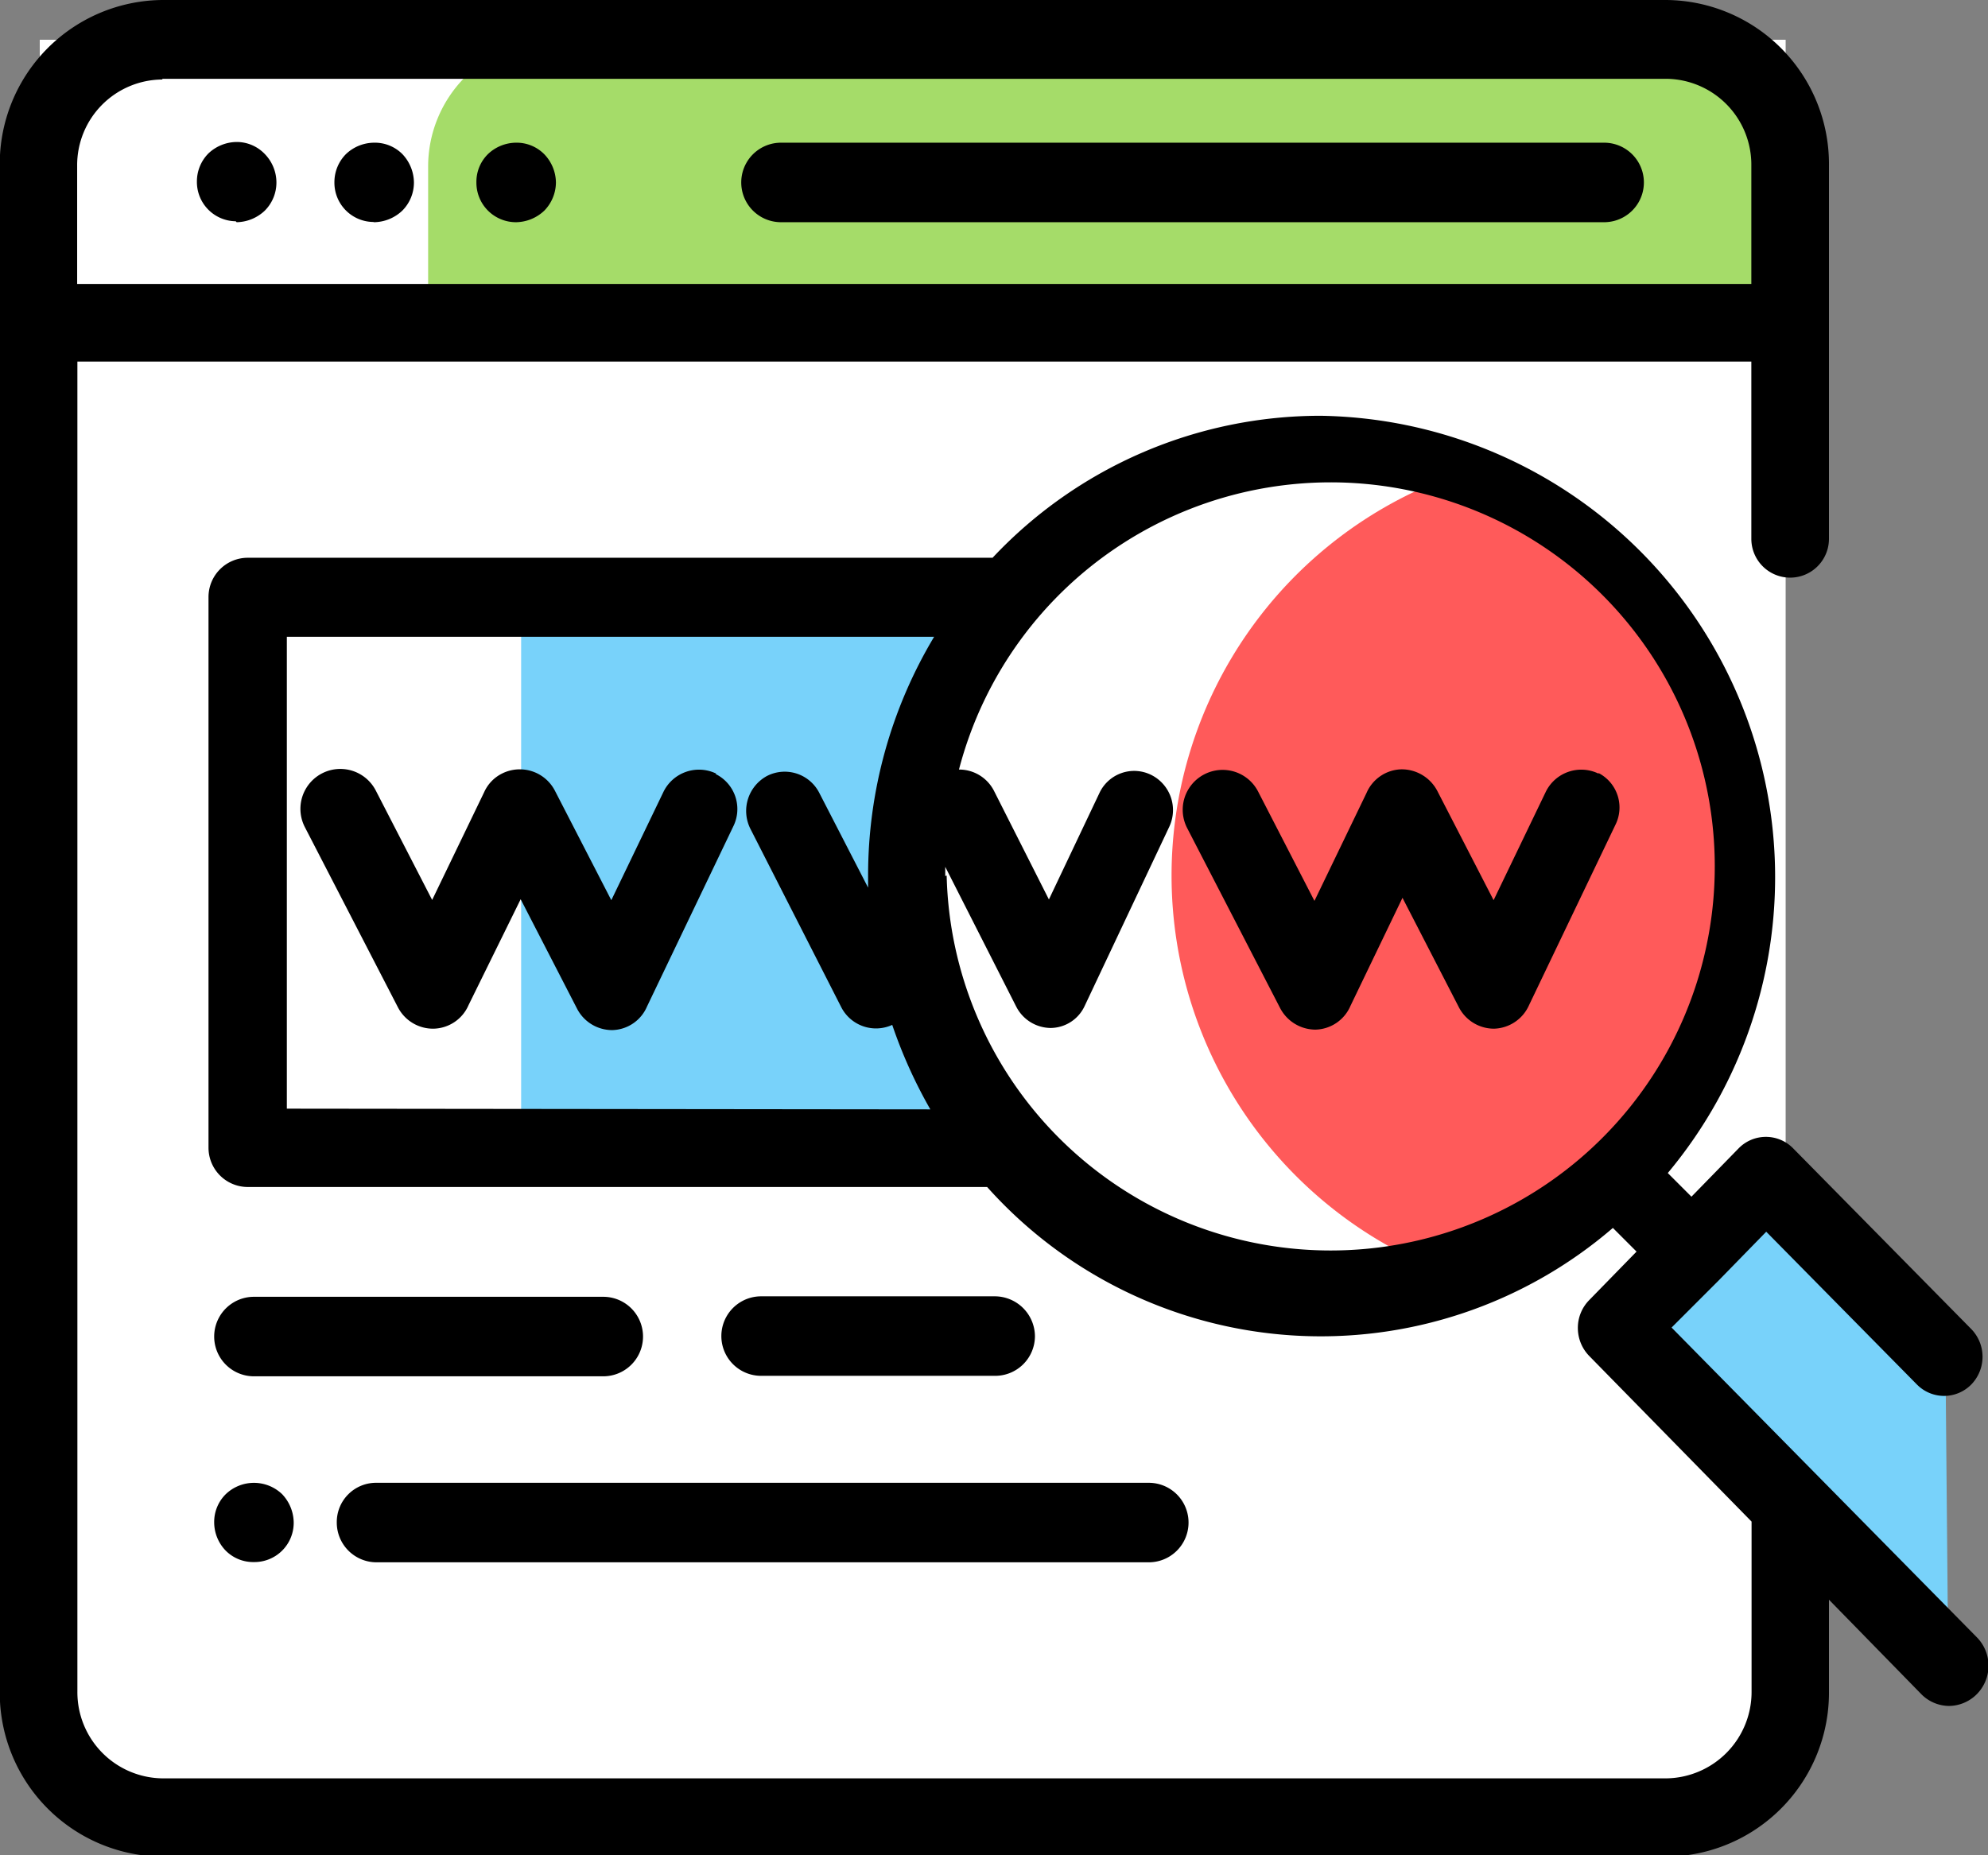
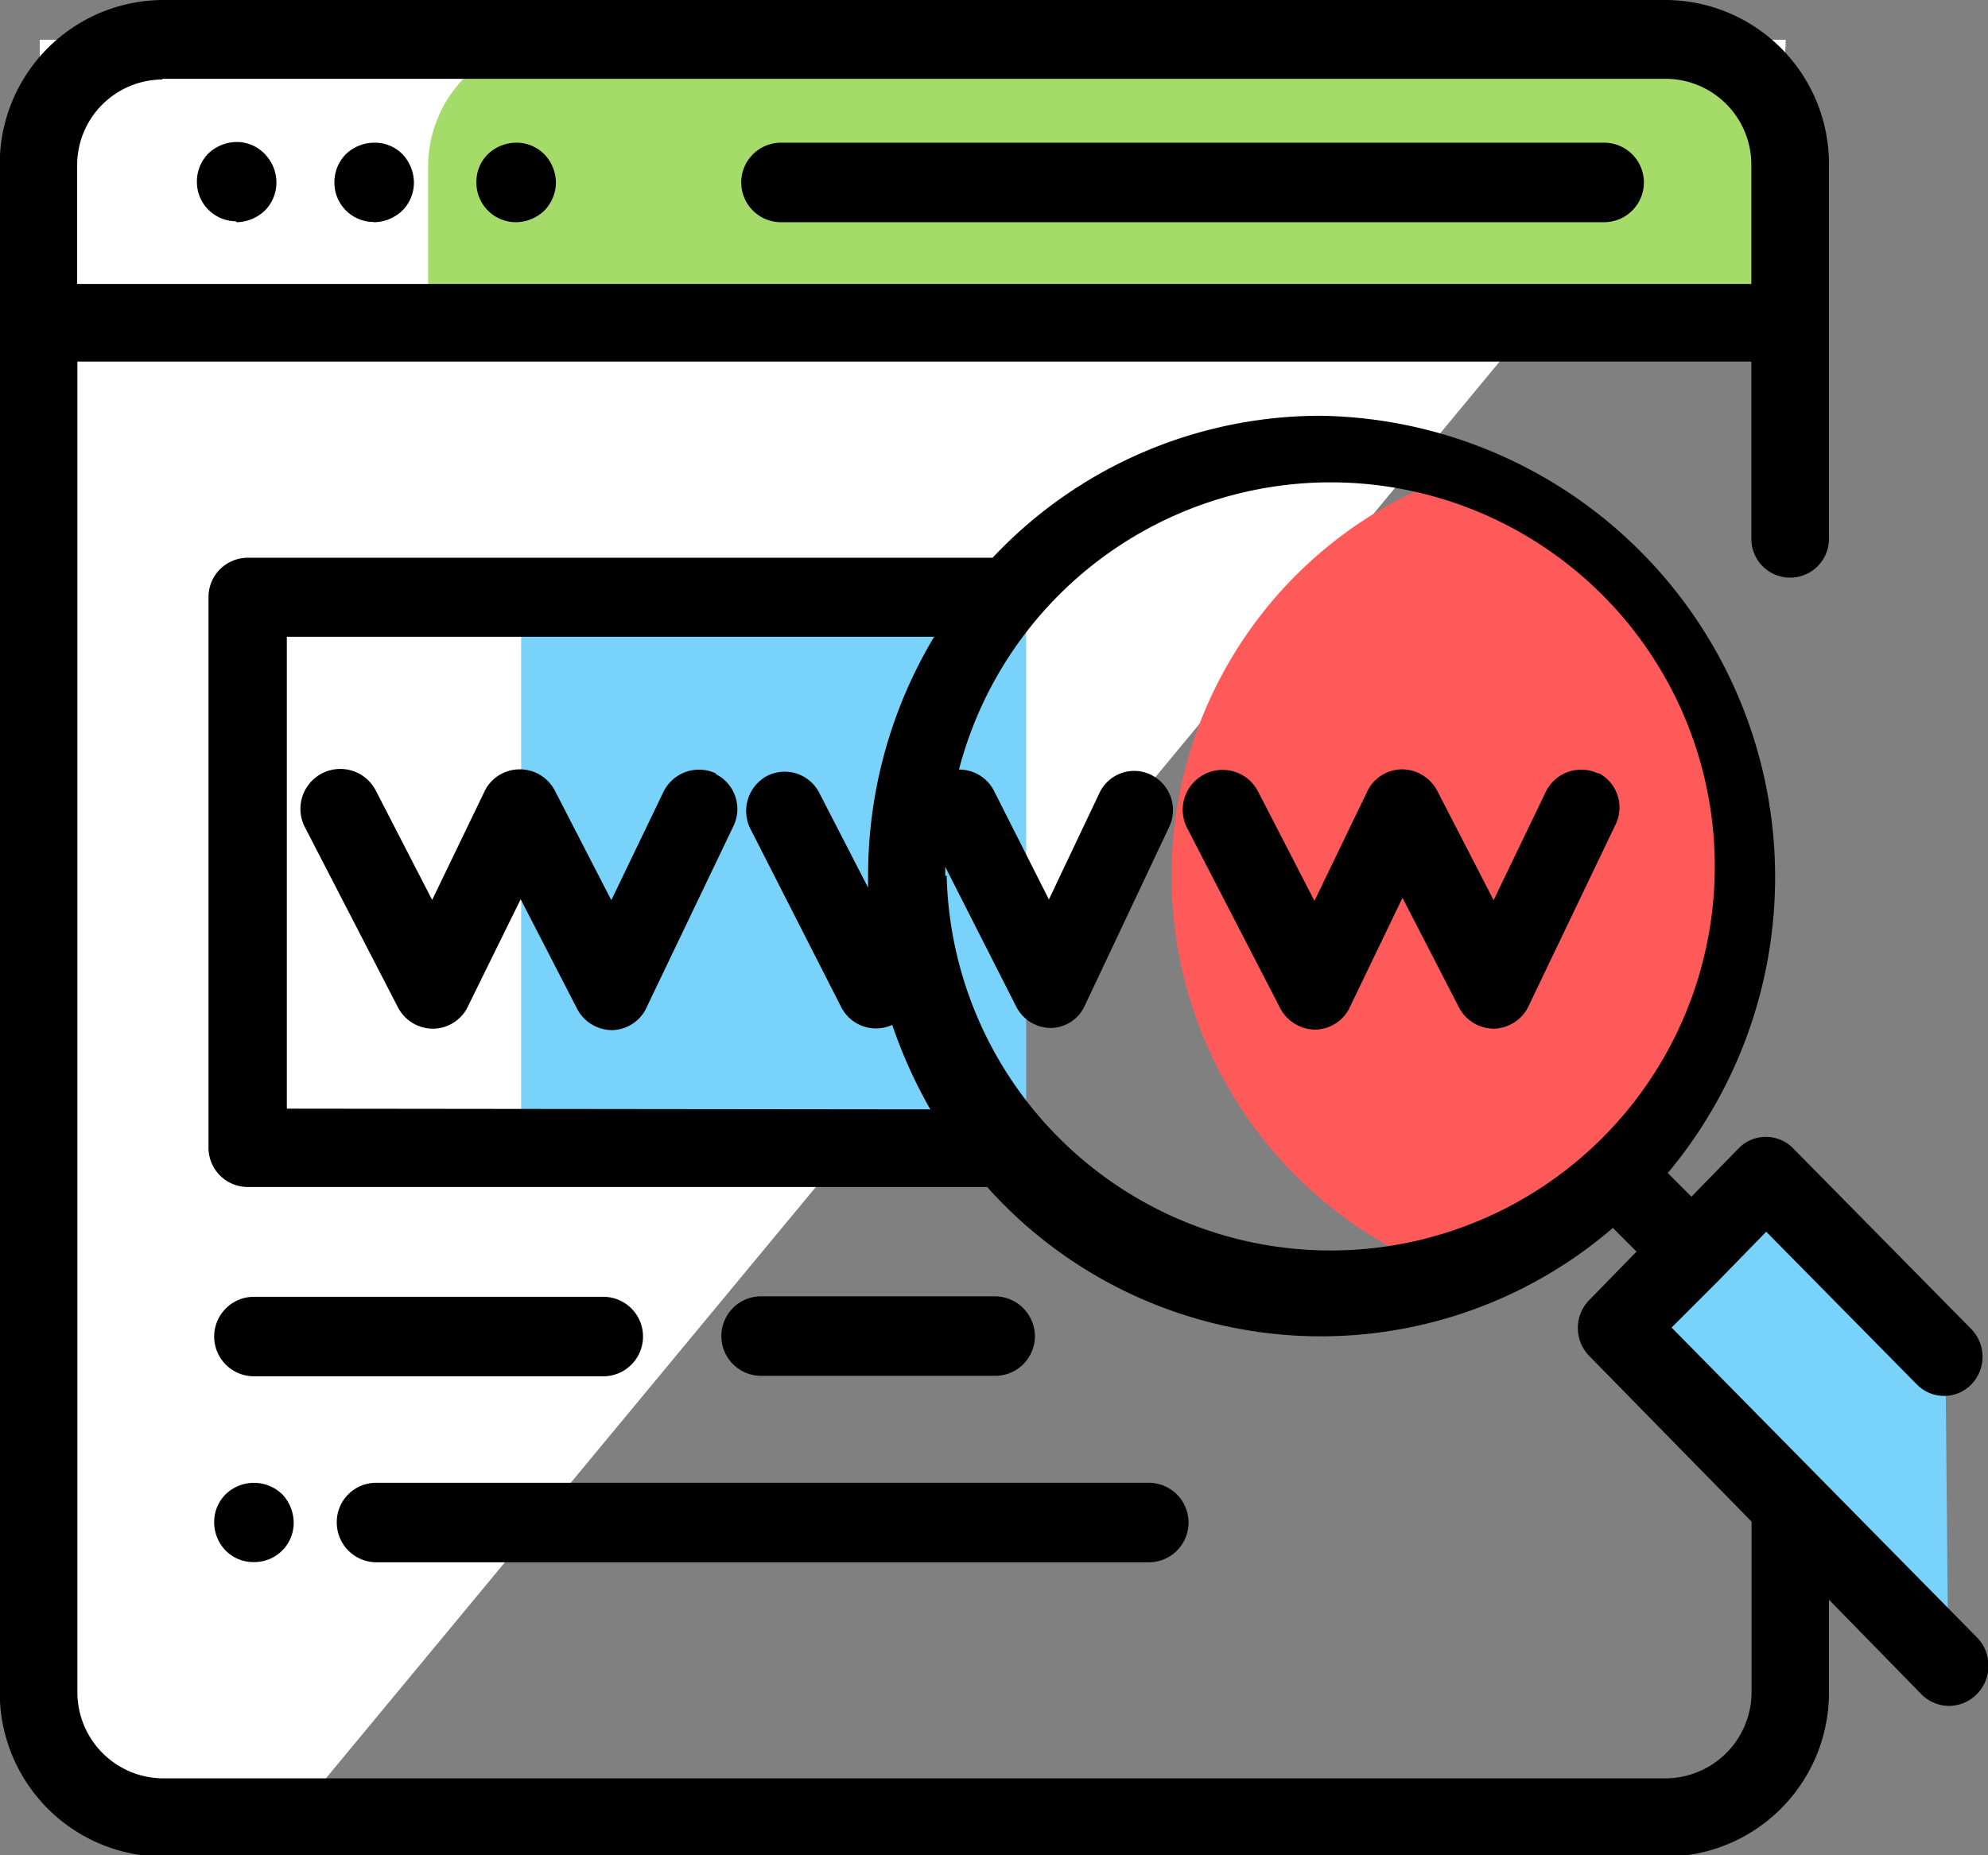
<svg xmlns="http://www.w3.org/2000/svg" id="Layer_1" data-name="Layer 1" viewBox="0 0 84 78.4">
  <rect x="0" y="0" width="84" height="78.4" fill="#808080" stroke="none" />
  <defs>
    <style>.cls-1{fill:#fff;}.cls-2{fill:#a5dc69;}.cls-3{fill:#78d2fa;}.cls-4{fill:#231f20;}.cls-5{fill:#ff5a5a;}</style>
  </defs>
  <title>Url rewriting tool</title>
-   <path id="Path_477" data-name="Path 477" class="cls-1" d="M1138.47,239.72h-5.57a5.27,5.27,0,0,1-5.22-5.3V164.68h73.77v69.74a5.25,5.25,0,0,1-5.21,5.3Z" transform="translate(-1126 -163)" />
+   <path id="Path_477" data-name="Path 477" class="cls-1" d="M1138.47,239.72h-5.57a5.27,5.27,0,0,1-5.22-5.3V164.68h73.77a5.25,5.25,0,0,1-5.21,5.3Z" transform="translate(-1126 -163)" />
  <path id="Path_478" data-name="Path 478" class="cls-2" d="M1196.1,164.68h-46.65a5.36,5.36,0,0,0-5.36,5.35v6.7h57.36V170A5.36,5.36,0,0,0,1196.1,164.68Z" transform="translate(-1126 -163)" />
  <g id="Group_214" data-name="Group 214">
    <rect id="Rectangle_87" data-name="Rectangle 87" class="cls-3" x="22.02" y="24.79" width="21.34" height="23.45" />
    <path id="Path_479" data-name="Path 479" class="cls-3" d="M1208.32,233.3,1194,218.91l6.51-6.5,7.69,7.69Z" transform="translate(-1126 -163)" />
  </g>
  <path id="Path_480" data-name="Path 480" class="cls-4" d="M1129.37,176.73h71.27" transform="translate(-1126 -163)" />
-   <path id="Path_481" data-name="Path 481" class="cls-1" d="M1176.22,200A17.94,17.94,0,0,1,1188,183.16a17.94,17.94,0,1,0,0,33.74A18,18,0,0,1,1176.22,200Z" transform="translate(-1126 -163)" />
  <path id="Path_482" data-name="Path 482" class="cls-5" d="M1199.14,200a17.93,17.93,0,0,0-11.82-16.87,17.95,17.95,0,0,0,0,33.74A17.94,17.94,0,0,0,1199.14,200Z" transform="translate(-1126 -163)" />
  <path id="Path_483" data-name="Path 483" d="M1159,172.39h34.78a1.68,1.68,0,1,0,0-3.36H1159a1.68,1.68,0,0,0,0,3.36Z" transform="translate(-1126 -163)" />
  <path id="Path_484" data-name="Path 484" d="M1141.81,172.39a1.77,1.77,0,0,0,1.19-.49,1.68,1.68,0,0,0,.49-1.19,1.77,1.77,0,0,0-.49-1.2,1.64,1.64,0,0,0-1.19-.48,1.74,1.74,0,0,0-1.19.48,1.68,1.68,0,0,0-.49,1.19,1.66,1.66,0,0,0,1.64,1.68h0Z" transform="translate(-1126 -163)" />
  <path id="Path_485" data-name="Path 485" d="M1136,172.39a1.77,1.77,0,0,0,1.19-.49,1.68,1.68,0,0,0,.49-1.19,1.73,1.73,0,0,0-.49-1.2A1.64,1.64,0,0,0,1136,169a1.76,1.76,0,0,0-1.19.48,1.68,1.68,0,0,0-.49,1.19,1.66,1.66,0,0,0,1.64,1.68h0Z" transform="translate(-1126 -163)" />
  <path id="Path_486" data-name="Path 486" d="M1147.81,172.39a1.77,1.77,0,0,0,1.19-.49,1.72,1.72,0,0,0,.49-1.19,1.75,1.75,0,0,0-.49-1.19,1.64,1.64,0,0,0-1.19-.49,1.74,1.74,0,0,0-1.19.48,1.64,1.64,0,0,0-.49,1.19,1.67,1.67,0,0,0,1.68,1.69Z" transform="translate(-1126 -163)" />
  <path id="Path_487" data-name="Path 487" d="M1209.52,232.18l-12.89-13.08,2-2h0l2-2.05,6.37,6.46a1.61,1.61,0,0,0,2.29,0l0,0a1.68,1.68,0,0,0,0-2.35l-7.53-7.64a1.61,1.61,0,0,0-2.29,0l0,0-2,2.05-1-1a19.5,19.5,0,0,0-14.67-32,19,19,0,0,0-13.86,6h-31.49a1.66,1.66,0,0,0-1.64,1.66V211.5a1.66,1.66,0,0,0,1.64,1.66h31.26a18.91,18.91,0,0,0,26.44,1.73l1,1-2,2.05a1.67,1.67,0,0,0-.48,1.18,1.69,1.69,0,0,0,.48,1.18l6.86,7v7.19a3.65,3.65,0,0,1-3.61,3.66h-63.53a3.64,3.64,0,0,1-3.6-3.66V178.28H1200v7.49a1.64,1.64,0,1,0,3.28,0V170a6.93,6.93,0,0,0-6.88-7h-63.54a6.93,6.93,0,0,0-6.87,7v64.46a6.93,6.93,0,0,0,6.87,7h63.54a6.93,6.93,0,0,0,6.88-7v-3.86l3.91,4a1.66,1.66,0,0,0,1.17.49,1.68,1.68,0,0,0,1.16-.49A1.71,1.71,0,0,0,1209.52,232.18Zm-71.4-22.33V189.91h27.35a19.62,19.62,0,0,0-2.79,10.1v.5l-2.06-4a1.64,1.64,0,0,0-2.21-.72h0a1.68,1.68,0,0,0-.7,2.24l3.84,7.54a1.65,1.65,0,0,0,2.15.74,20.43,20.43,0,0,0,1.61,3.57Zm27.82-9.83v-.39l3,5.91a1.65,1.65,0,0,0,1.46.9h0a1.6,1.6,0,0,0,1.44-.95l3.56-7.54a1.66,1.66,0,0,0-.77-2.21,1.62,1.62,0,0,0-2.16.74l0,0-2.15,4.53-2.32-4.59a1.65,1.65,0,0,0-1.48-.9A16.23,16.23,0,1,1,1166,200Zm-33.07-33.69h63.54A3.63,3.63,0,0,1,1200,170v5h-70.74v-5a3.62,3.62,0,0,1,3.59-3.64Z" transform="translate(-1126 -163)" />
  <path id="Path_488" data-name="Path 488" d="M1156.26,195.69a1.67,1.67,0,0,0-2.23.78h0l-2.2,4.57-2.38-4.62a1.67,1.67,0,0,0-2.24-.73,1.62,1.62,0,0,0-.75.78l-2.2,4.56-2.38-4.62a1.68,1.68,0,0,0-3,1.54l3.93,7.61a1.67,1.67,0,0,0,1.51.91,1.65,1.65,0,0,0,1.48-1L1148,201l2.38,4.62a1.67,1.67,0,0,0,1.49.91h0a1.64,1.64,0,0,0,1.47-1l3.64-7.6a1.65,1.65,0,0,0-.74-2.22Z" transform="translate(-1126 -163)" />
  <path id="Path_489" data-name="Path 489" d="M1193.54,195.69a1.67,1.67,0,0,0-2.23.78h0l-2.2,4.57-2.38-4.62a1.7,1.7,0,0,0-1.51-.91,1.65,1.65,0,0,0-1.48,1l-2.2,4.56-2.38-4.62a1.68,1.68,0,0,0-3,1.54l3.93,7.61a1.69,1.69,0,0,0,1.49.91h0a1.65,1.65,0,0,0,1.48-1l2.2-4.57,2.38,4.62a1.67,1.67,0,0,0,1.49.91h0a1.67,1.67,0,0,0,1.48-1l3.64-7.6a1.64,1.64,0,0,0-.7-2.2Z" transform="translate(-1126 -163)" />
  <path id="Path_490" data-name="Path 490" d="M1135.54,226.14a1.65,1.65,0,0,0-.49,1.2,1.72,1.72,0,0,0,.49,1.19,1.64,1.64,0,0,0,1.19.48,1.66,1.66,0,0,0,1.68-1.67,1.77,1.77,0,0,0-.49-1.2,1.72,1.72,0,0,0-2.38,0Z" transform="translate(-1126 -163)" />
  <path id="Path_491" data-name="Path 491" d="M1140.23,227.34a1.68,1.68,0,0,0,1.68,1.68h32.63a1.68,1.68,0,1,0,0-3.36h-32.65a1.66,1.66,0,0,0-1.66,1.67Z" transform="translate(-1126 -163)" />
  <path id="Path_492" data-name="Path 492" d="M1168.05,221.14a1.68,1.68,0,0,0,1.68-1.68,1.7,1.7,0,0,0-1.68-1.68h-9.89a1.68,1.68,0,0,0,0,3.36h9.89Z" transform="translate(-1126 -163)" />
  <path id="Path_493" data-name="Path 493" d="M1151.48,217.8h-14.75a1.68,1.68,0,1,0,0,3.36h14.76a1.68,1.68,0,1,0,0-3.36Z" transform="translate(-1126 -163)" />
</svg>